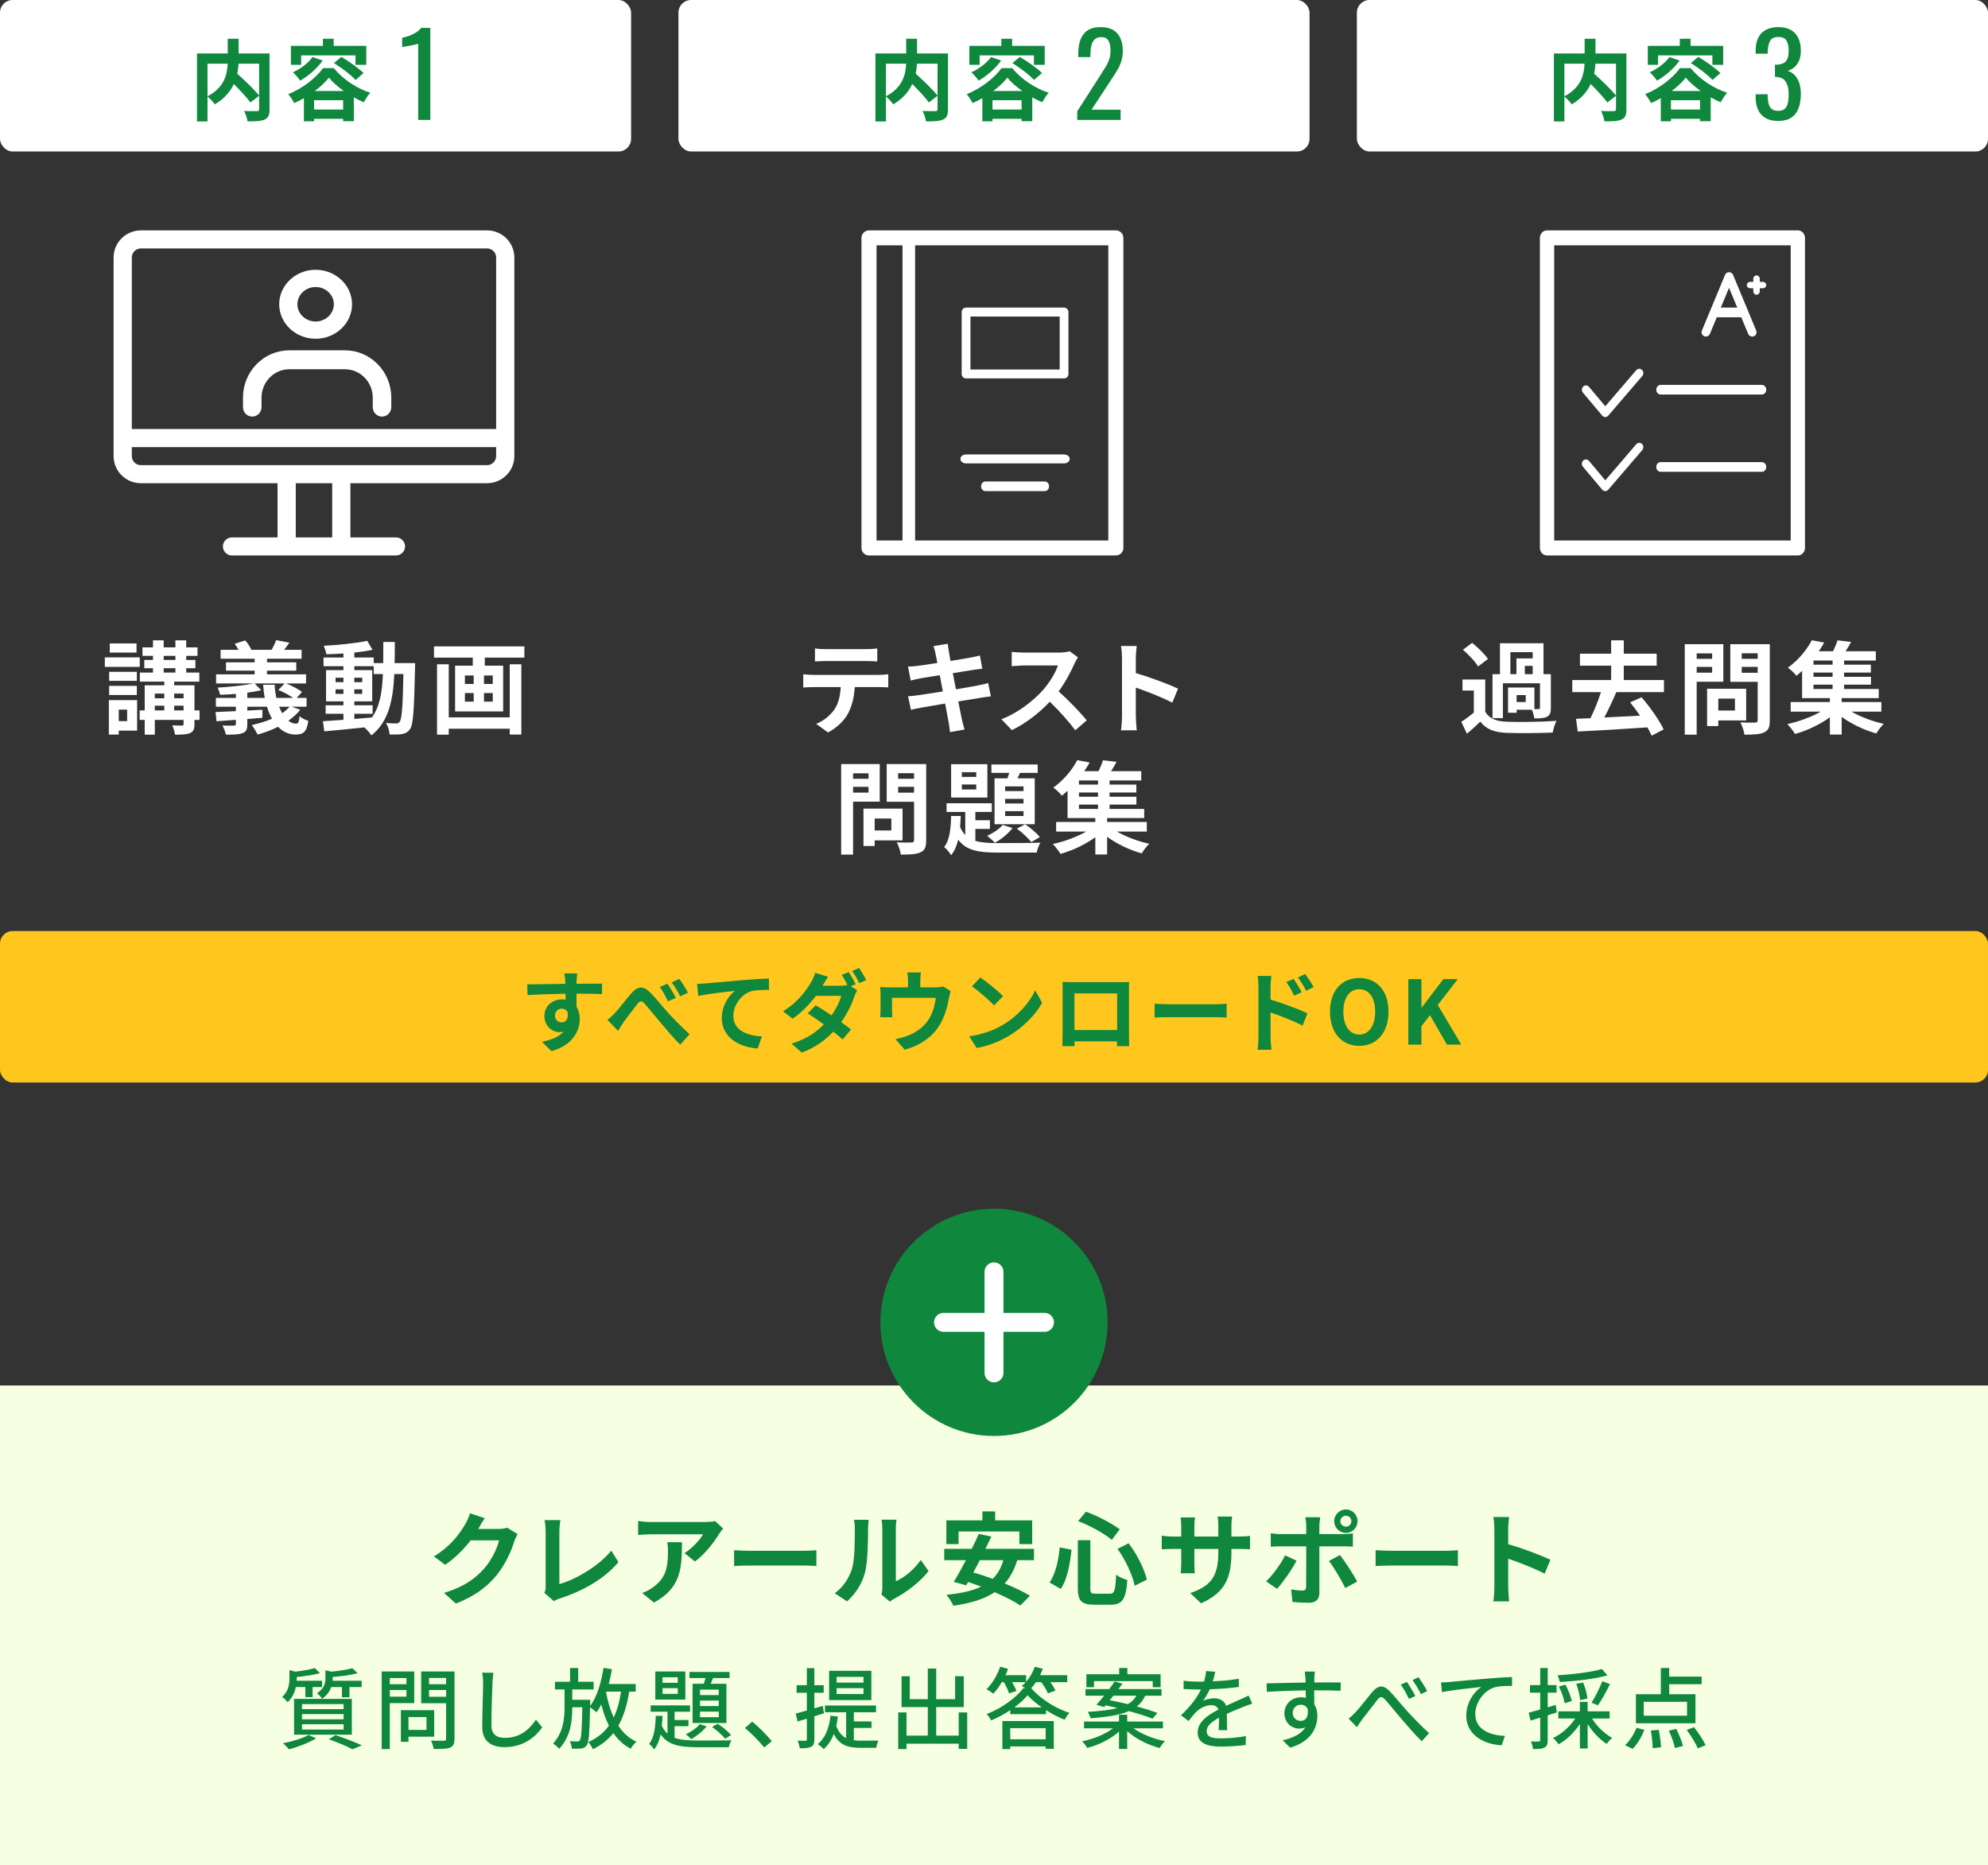
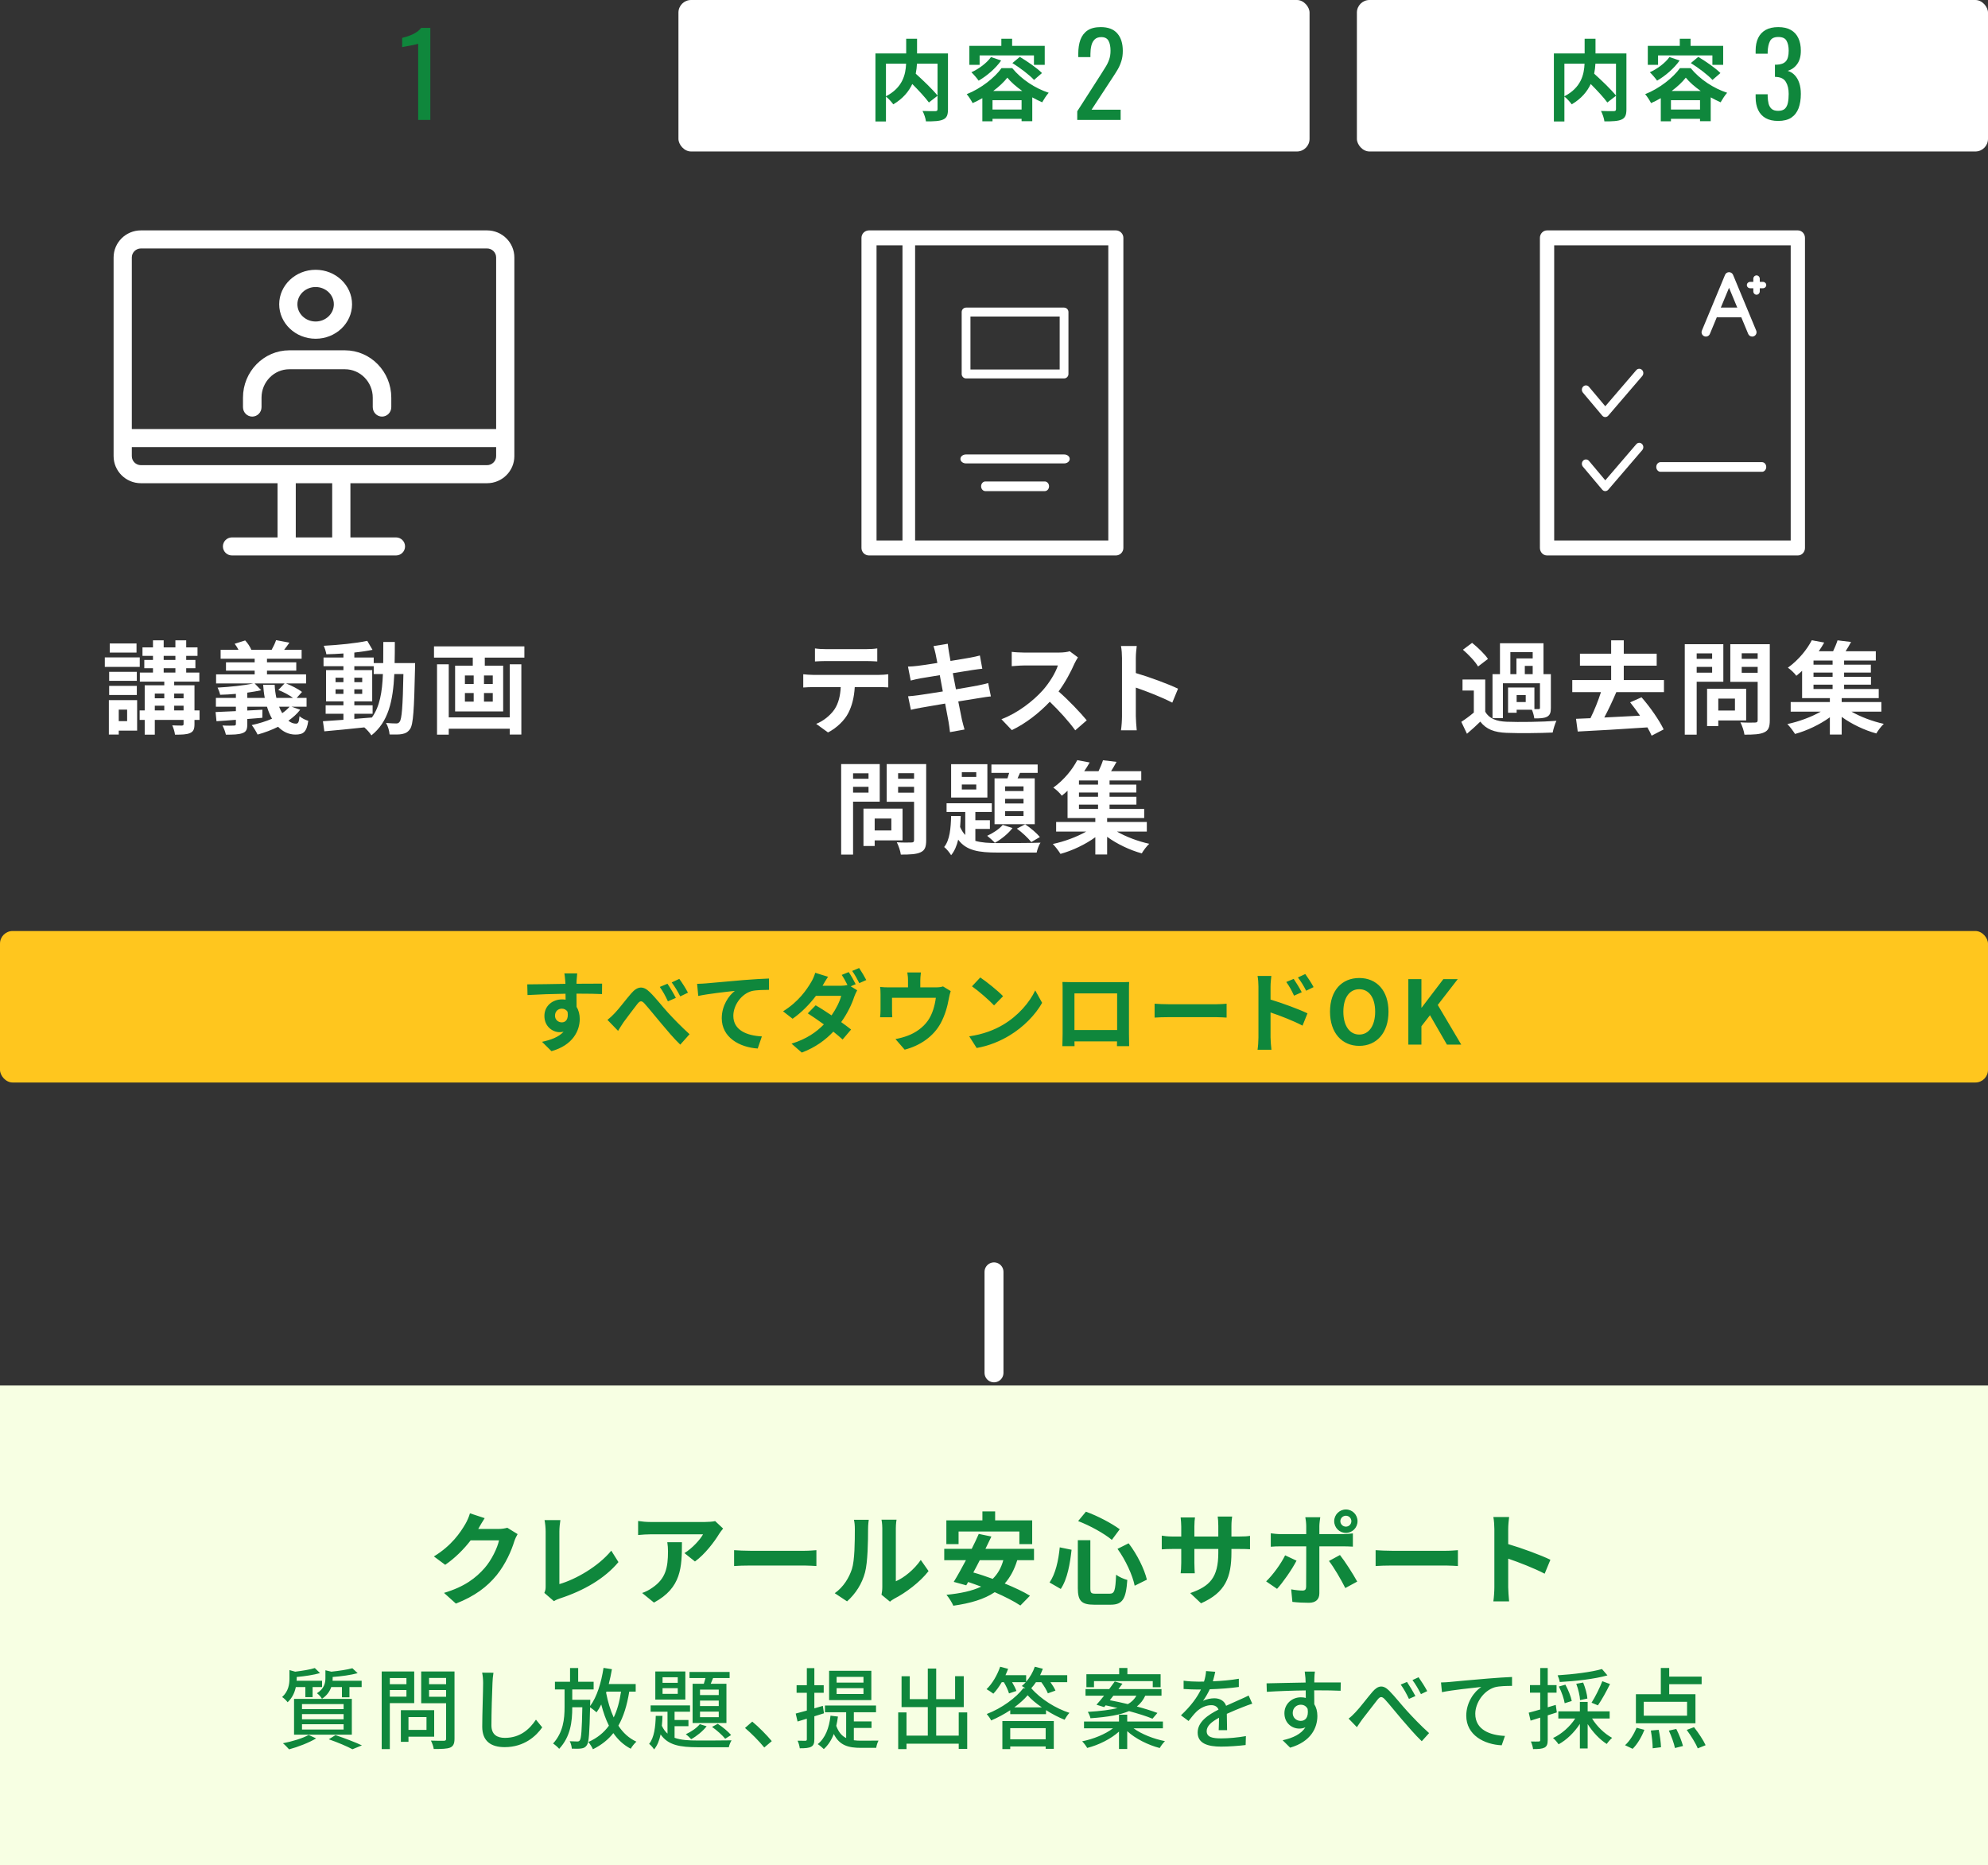
<svg xmlns="http://www.w3.org/2000/svg" width="630" height="591" viewBox="0 0 630 591" fill="none">
  <rect x="0" y="0" width="630" height="591" fill="#333333" stroke="none" />
  <rect y="439" width="630" height="152" fill="#F7FFE3" />
  <path d="M153.598 481.04C152.862 482.16 152.03 483.6 151.646 484.304C151.614 484.368 151.582 484.4 151.55 484.464H157.982C158.974 484.464 160.03 484.304 160.766 484.08L164.03 486.096C163.678 486.704 163.23 487.6 162.974 488.4C162.11 491.248 160.286 495.504 157.406 499.088C154.366 502.8 150.494 505.744 144.478 508.112L140.702 504.72C147.262 502.768 150.814 499.984 153.598 496.816C155.774 494.32 157.63 490.48 158.142 488.08H149.15C147.006 490.864 144.222 493.68 141.086 495.824L137.502 493.168C143.102 489.744 145.886 485.616 147.486 482.864C147.966 482.064 148.638 480.592 148.926 479.504L153.598 481.04ZM172.5 504.72C172.884 503.92 172.916 503.376 172.916 502.64V485.296C172.916 484.08 172.756 482.576 172.564 481.648H177.588C177.396 482.896 177.268 484.048 177.268 485.296V501.936C182.484 500.432 189.62 496.336 193.716 491.344L195.988 494.96C191.604 500.208 184.98 504.016 177.428 506.48C176.98 506.64 176.276 506.864 175.54 507.344L172.5 504.72ZM229.161 484.336C228.809 484.752 228.201 485.52 227.913 486C226.409 488.496 223.369 492.528 220.233 494.768L216.905 492.112C219.465 490.544 221.961 487.728 222.793 486.16H206.121C204.777 486.16 203.721 486.256 202.217 486.384V481.936C203.433 482.128 204.777 482.256 206.121 482.256H223.369C224.265 482.256 226.025 482.16 226.633 481.968L229.161 484.336ZM216.105 488.656C216.105 496.592 215.945 503.12 207.241 507.792L203.497 504.752C204.521 504.4 205.673 503.856 206.857 502.992C210.921 500.176 211.689 496.784 211.689 491.536C211.689 490.544 211.625 489.68 211.465 488.656H216.105ZM232.636 491.184C233.788 491.28 236.124 491.376 237.788 491.376H254.972C256.476 491.376 257.884 491.248 258.716 491.184V496.208C257.948 496.176 256.316 496.048 254.972 496.048H237.788C235.964 496.048 233.82 496.112 232.636 496.208V491.184ZM279.348 505.296C279.476 504.688 279.604 503.792 279.604 502.928V484.272C279.604 482.832 279.38 481.616 279.348 481.52H284.116C284.084 481.616 283.892 482.864 283.892 484.304V501.04C286.484 499.92 289.652 497.392 291.796 494.288L294.26 497.808C291.604 501.264 286.996 504.72 283.412 506.544C282.708 506.928 282.324 507.248 282.036 507.504L279.348 505.296ZM264.532 504.816C267.348 502.832 269.076 499.888 269.972 497.168C270.868 494.416 270.9 488.368 270.9 484.496C270.9 483.216 270.804 482.352 270.612 481.552H275.316C275.284 481.712 275.092 483.12 275.092 484.464C275.092 488.24 274.996 494.992 274.132 498.224C273.172 501.84 271.156 504.976 268.436 507.408L264.532 504.816ZM303.774 485.264V489.264H299.902V481.744H311.326V478.896H315.358V481.744H327.102V489.264H323.038V485.264H303.774ZM317.95 494.352H310.494C309.822 495.696 309.118 497.008 308.446 498.256C310.398 498.8 312.478 499.504 314.59 500.272C316.158 498.736 317.278 496.816 317.95 494.352ZM327.678 494.352H322.366C321.438 497.392 320.126 499.792 318.398 501.744C321.502 503.024 324.382 504.368 326.398 505.616L323.358 508.72C321.406 507.408 318.462 505.904 315.23 504.496C311.838 506.768 307.486 508.016 302.11 508.784C301.758 507.888 300.67 506.16 299.934 505.328C304.414 504.88 308.062 504.112 310.942 502.736C309.534 502.224 308.158 501.712 306.814 501.264L306.206 502.32L302.238 501.232C303.39 499.376 304.734 496.944 306.11 494.352H299.23V490.768H307.934C308.766 489.136 309.534 487.504 310.174 486.032L314.174 486.864C313.597 488.112 312.958 489.424 312.286 490.768H327.678V494.352ZM354.141 490.768L357.661 489.008C360.381 492.528 362.653 497.2 363.453 500.528L359.581 502.448C358.941 499.184 356.701 494.288 354.141 490.768ZM335.837 490.288L339.581 491.056C339.101 495.44 338.269 500.336 336.157 503.472L332.605 501.424C334.493 498.672 335.421 494.544 335.837 490.288ZM341.661 481.968L344.125 478.992C347.901 480.336 352.317 482.704 354.845 484.56L352.349 487.92C349.885 485.872 345.437 483.408 341.661 481.968ZM341.565 488.016H345.533V503.216C345.533 504.752 345.757 504.976 347.261 504.976H351.645C353.213 504.976 353.469 503.984 353.693 498.96C354.589 499.664 356.189 500.336 357.245 500.624C356.829 506.576 355.805 508.464 351.965 508.464H346.749C342.685 508.464 341.565 507.216 341.565 503.216V488.016ZM390.243 491.856C390.243 499.792 388.323 504.624 380.611 508.016L377.187 504.784C383.363 502.64 386.083 499.888 386.083 492.016V490.8H378.499V495.152C378.499 496.56 378.595 497.872 378.627 498.512H374.147C374.243 497.872 374.339 496.592 374.339 495.152V490.8H371.619C370.019 490.8 368.867 490.864 368.163 490.928V486.576C368.707 486.672 370.019 486.864 371.619 486.864H374.339V483.696C374.339 482.768 374.243 481.776 374.147 480.816H378.691C378.595 481.424 378.499 482.448 378.499 483.696V486.864H386.083V483.504C386.083 482.224 385.987 481.168 385.891 480.528H390.467C390.371 481.168 390.243 482.224 390.243 483.504V486.864H392.611C394.307 486.864 395.267 486.8 396.131 486.64V490.896C395.427 490.832 394.307 490.8 392.611 490.8H390.243V491.856ZM424.761 482C424.761 482.96 425.561 483.728 426.521 483.728C427.481 483.728 428.249 482.96 428.249 482C428.249 481.04 427.481 480.272 426.521 480.272C425.561 480.272 424.761 481.04 424.761 482ZM422.809 482C422.809 479.952 424.473 478.288 426.521 478.288C428.569 478.288 430.201 479.952 430.201 482C430.201 484.048 428.569 485.712 426.521 485.712C424.473 485.712 422.809 484.048 422.809 482ZM418.393 480.752C418.329 481.2 418.105 482.736 418.105 483.536V486.096H425.561C426.457 486.096 427.865 486 428.729 485.872V490.064C427.705 490 426.457 489.968 425.593 489.968H418.105V504.848C418.105 506.704 417.049 507.856 414.777 507.856C413.049 507.856 411.193 507.76 409.561 507.568L409.177 503.6C410.553 503.856 411.961 503.984 412.729 503.984C413.561 503.984 413.881 503.664 413.913 502.832C413.945 501.648 413.945 491.504 413.945 490V489.968H405.817C404.857 489.968 403.609 490 402.713 490.096V485.84C403.673 485.968 404.793 486.096 405.817 486.096H413.945V483.536C413.945 482.704 413.785 481.296 413.657 480.752H418.393ZM410.873 494.512C409.401 497.36 406.457 501.552 404.697 503.44L401.241 501.072C403.385 499.024 405.945 495.504 407.257 492.816L410.873 494.512ZM424.633 492.72C426.265 494.768 428.825 498.8 430.105 501.136L426.329 503.184C424.953 500.432 422.681 496.56 421.145 494.608L424.633 492.72ZM435.934 491.184C437.086 491.28 439.422 491.376 441.086 491.376H458.27C459.774 491.376 461.182 491.248 462.014 491.184V496.208C461.246 496.176 459.614 496.048 458.27 496.048H441.086C439.262 496.048 437.118 496.112 435.934 496.208V491.184ZM473.567 502.928V484.528C473.567 483.408 473.471 481.808 473.247 480.688H478.239C478.111 481.808 477.951 483.216 477.951 484.528V489.264C482.239 490.512 488.383 492.784 491.327 494.224L489.503 498.64C486.207 496.912 481.407 495.056 477.951 493.872V502.928C477.951 503.856 478.111 506.096 478.239 507.408H473.247C473.439 506.128 473.567 504.208 473.567 502.928Z" fill="#0F873C" />
  <path d="M108.361 534.556H104.973C104.525 535.872 103.629 537.216 102.033 538.28C101.753 537.72 100.969 536.88 100.437 536.516C102.733 535.06 103.125 533.296 103.125 531.756V529.236L105.001 529.684C107.465 529.432 110.069 529.04 111.665 528.592L113.345 530.16C111.161 530.748 108.137 531.168 105.421 531.364V531.868C105.421 532.092 105.421 532.316 105.393 532.568H114.605V534.556H110.741V537.804H108.361V534.556ZM95.705 546.344V548.024H108.893V546.344H95.705ZM95.705 543.124V544.776H108.893V543.124H95.705ZM95.705 539.96V541.556H108.893V539.96H95.705ZM93.185 549.648V538.308H111.497V549.648H93.185ZM96.769 534.556H93.745C93.409 536.208 92.653 537.972 91.141 539.372C90.777 538.84 89.965 538.056 89.405 537.72C91.421 535.9 91.729 533.66 91.729 531.868V529.18L93.549 529.684C95.845 529.404 98.309 529.012 99.765 528.536L101.417 530.132C99.373 530.72 96.573 531.14 94.025 531.364V531.952C94.025 532.148 94.025 532.344 93.997 532.568H102.061V534.556H99.065V537.748H96.769V534.556ZM97.805 549.732L100.185 550.824C97.917 552.196 94.417 553.54 91.617 554.296C91.169 553.792 90.245 552.812 89.657 552.364C92.541 551.804 95.873 550.824 97.805 549.732ZM104.189 551.104L106.317 549.788C109.313 550.796 112.673 552.084 114.689 553.036L111.693 554.268C110.041 553.372 107.101 552.112 104.189 551.104ZM128.801 531.7H123.537V533.66H128.801V531.7ZM123.537 537.608H128.801V535.508H123.537V537.608ZM131.265 539.652H123.537V554.212H120.961V529.628H131.265V539.652ZM135.157 544.076H129.445V548.136H135.157V544.076ZM137.593 550.292H129.445V551.916H127.037V541.892H137.593V550.292ZM135.969 537.636H141.373V535.508H135.969V537.636ZM141.373 531.672H135.969V533.66H141.373V531.672ZM144.033 529.628V550.908C144.033 552.476 143.669 553.288 142.661 553.736C141.625 554.156 139.973 554.184 137.453 554.184C137.369 553.456 136.949 552.252 136.557 551.524C138.321 551.608 140.141 551.58 140.701 551.58C141.233 551.552 141.373 551.384 141.373 550.88V539.68H133.477V529.628H144.033ZM156.377 530.02C156.209 531.056 156.097 532.232 156.069 533.24C155.929 536.348 155.733 542.816 155.733 546.68C155.733 549.648 157.553 550.656 159.989 550.656C164.889 550.656 167.829 547.884 169.845 544.888L171.833 547.324C169.985 549.984 166.205 553.596 159.933 553.596C155.677 553.596 152.821 551.776 152.821 547.128C152.821 543.152 153.101 535.928 153.101 533.24C153.101 532.064 152.989 530.916 152.793 529.992L156.377 530.02ZM192.185 536.012L192.073 536.348C192.633 539.204 193.417 541.864 194.481 544.188C195.601 541.892 196.329 539.176 196.805 536.012H192.185ZM201.453 536.012H199.409C198.709 540.324 197.617 543.88 195.965 546.792C197.421 549.032 199.297 550.768 201.677 551.86C201.089 552.392 200.249 553.4 199.885 554.1C197.617 552.924 195.825 551.244 194.369 549.144C192.717 551.244 190.589 552.924 187.901 554.268C187.677 553.708 186.921 552.504 186.445 551.972C189.273 550.712 191.373 549.004 192.969 546.792C191.961 544.804 191.177 542.536 190.533 540.072C190.085 540.996 189.581 541.836 189.049 542.564C188.629 542.172 187.649 541.416 187.005 540.968C186.809 549.088 186.641 552.084 185.969 552.98C185.493 553.68 184.989 553.904 184.205 554.016C183.533 554.128 182.385 554.128 181.209 554.072C181.153 553.372 180.929 552.364 180.537 551.72C181.573 551.776 182.497 551.804 182.945 551.804C183.337 551.804 183.561 551.72 183.757 551.412C184.205 550.824 184.401 548.22 184.541 540.968H181.349C181.349 545.532 180.817 550.236 177.205 554.128C176.757 553.596 175.917 552.868 175.273 552.448C178.493 548.892 178.913 544.664 178.913 540.912V535.312H175.861V532.876H180.649V528.536H183.225V532.876H188.125V535.312H181.349V538.588H187.061C187.061 538.588 187.061 539.372 187.033 539.708L187.005 540.576C189.189 537.664 190.533 533.156 191.261 528.48L193.921 528.9C193.641 530.524 193.305 532.092 192.913 533.604H201.453V536.012ZM227.773 537.104V535.368H221.837V537.104H227.773ZM227.773 540.576V538.84H221.837V540.576H227.773ZM227.773 544.104V542.34H221.837V544.104H227.773ZM219.485 533.52H223.041C223.237 532.932 223.405 532.316 223.573 531.7H218.505V529.768H231.217V531.7H225.981C225.729 532.316 225.477 532.96 225.225 533.52H230.209V545.952H219.485V533.52ZM225.645 547.184L227.465 546.204C229.005 547.184 230.769 548.696 231.693 549.76L229.817 550.936C228.921 549.816 227.129 548.22 225.645 547.184ZM221.781 546.316L223.937 546.988C222.733 548.528 220.773 550.124 219.037 551.076C218.645 550.656 217.833 549.844 217.329 549.508C219.037 548.724 220.773 547.548 221.781 546.316ZM214.781 533.212V531.448H209.965V533.212H214.781ZM214.781 536.712V534.92H209.965V536.712H214.781ZM217.189 529.628V538.532H207.669V529.628H217.189ZM213.773 546.96V550.628C215.733 551.356 218.225 551.496 221.221 551.496C222.761 551.496 229.929 551.496 231.833 551.44C231.497 551.972 231.077 552.952 230.965 553.624H221.221C215.537 553.624 211.729 553.008 209.349 549.564C208.957 551.44 208.313 553.092 207.277 554.324C206.969 553.792 206.241 552.952 205.709 552.56C207.333 550.6 207.725 547.072 207.809 543.684H209.937C209.909 544.748 209.853 545.784 209.741 546.82C210.217 547.856 210.805 548.668 211.533 549.312V542.368H206.185V540.38H218.673V542.368H213.773V545H218.169V546.96H213.773ZM242.199 553.708C240.435 551.552 238.055 549.172 236.095 547.52L238.391 545.504C240.379 547.128 242.983 549.76 244.579 551.692L242.199 553.708ZM273.637 533.156V531.336H265.125V533.156H273.637ZM273.637 536.768V534.92H265.125V536.768H273.637ZM276.129 529.404V538.7H262.745V529.404H276.129ZM261.121 542.872L258.069 543.824V551.076C258.069 552.364 257.817 553.064 257.089 553.456C256.333 553.876 255.213 553.96 253.449 553.96C253.393 553.344 253.085 552.224 252.749 551.552C253.869 551.58 254.905 551.58 255.213 551.58C255.549 551.58 255.689 551.468 255.689 551.076V544.58L252.749 545.476L252.161 542.956C253.141 542.704 254.373 542.368 255.689 542.004V536.376H252.441V533.968H255.689V528.564H258.069V533.968H261.037V536.376H258.069V541.304L260.757 540.52L261.121 542.872ZM270.585 547.52V551.412C271.341 551.524 272.125 551.552 272.937 551.552C273.721 551.552 277.333 551.552 278.397 551.524C278.089 552.084 277.753 553.176 277.669 553.82H272.853C268.961 553.82 266.049 553.12 264.229 549.424C263.473 551.384 262.437 552.98 261.065 554.212C260.673 553.792 259.693 552.98 259.133 552.644C261.541 550.712 262.745 547.576 263.193 543.628L265.545 543.908C265.405 544.944 265.237 545.924 265.013 546.848C265.741 548.864 266.805 550.068 268.149 550.712V542.536H261.429V540.408H277.613V542.536H270.585V545.448H276.185V547.52H270.585ZM303.821 542.592H306.509V554.156H303.821V552.504H287.273V554.212H284.641V542.592H287.273V549.956H294.021V540.912H285.705V531.14H288.309V538.392H294.021V528.704H296.681V538.392H302.673V531.112H305.417V540.912H296.681V549.956H303.821V542.592ZM331.373 547.576H320.145V551.104H331.373V547.576ZM317.653 554.212V545.336H333.949V554.128H331.373V553.372H320.145V554.212H317.653ZM321.433 540.996H330.169C328.405 539.792 326.809 538.476 325.661 537.16C324.597 538.42 323.141 539.736 321.433 540.996ZM330.001 533.016H328.293C327.817 533.716 327.341 534.36 326.809 534.92C329.861 538.448 334.593 541.332 338.905 542.732C338.345 543.32 337.757 544.216 337.365 544.916C335.461 544.16 333.417 543.096 331.485 541.864V543.152H320.145V541.892C318.269 543.124 316.197 544.244 314.097 545.14C313.817 544.524 313.173 543.628 312.697 543.096C317.485 541.276 322.021 537.916 324.289 534.92H324.961C324.541 534.64 324.121 534.388 323.813 534.22C324.261 533.856 324.681 533.464 325.073 533.016H320.733C321.321 533.996 321.825 535.004 322.105 535.788L319.753 536.572C319.501 535.62 318.829 534.192 318.129 533.016H317.457C316.645 534.416 315.721 535.676 314.797 536.656C314.293 536.264 313.229 535.564 312.641 535.228C314.433 533.52 316.029 530.804 316.953 528.116L319.473 528.788C319.221 529.46 318.941 530.132 318.633 530.804H325.185V532.876C326.361 531.532 327.341 529.852 327.929 528.116L330.477 528.76C330.225 529.46 329.917 530.132 329.609 530.804H338.205V533.016H332.885C333.557 533.94 334.173 534.948 334.481 535.676L332.073 536.544C331.709 535.592 330.869 534.192 330.001 533.016ZM346.689 532.68V534.612H344.281V530.496H354.669V528.508H357.273V530.496H367.801V534.612H365.309V532.68H346.689ZM360.129 537.3H352.821C352.457 537.776 352.065 538.252 351.701 538.728C353.493 539.064 355.453 539.484 357.413 539.96C358.701 539.26 359.513 538.364 360.129 537.3ZM349.909 540.912L347.473 540.156C348.201 539.372 349.013 538.364 349.881 537.3H344.001V535.2H351.505C352.121 534.36 352.737 533.548 353.269 532.792L355.705 533.492C355.313 534.052 354.893 534.612 354.445 535.2H368.081V537.3H362.929C362.313 538.644 361.473 539.764 360.269 540.716C362.789 541.388 365.085 542.116 366.793 542.76L365.225 544.58C363.433 543.824 360.717 542.984 357.777 542.172C355.061 543.348 351.197 544.048 345.569 544.44C345.485 543.88 345.037 542.928 344.729 542.424C348.845 542.172 351.869 541.78 354.137 541.22C352.849 540.884 351.589 540.604 350.385 540.352L349.909 540.912ZM368.529 547.632H359.233C361.753 549.48 365.589 550.992 369.173 551.692C368.641 552.224 367.885 553.204 367.521 553.876C363.853 552.924 359.877 550.964 357.217 548.528V554.184H354.613V548.668C352.009 551.02 348.173 552.924 344.533 553.848C344.197 553.232 343.469 552.28 342.937 551.748C346.465 551.048 350.273 549.508 352.709 547.632H343.525V545.476H354.613V543.32H357.217V545.476H368.529V547.632ZM385.113 529.712C384.945 530.496 384.721 531.532 384.357 532.736C387.101 532.624 390.041 532.372 392.589 531.924V534.528C389.845 534.92 386.401 535.172 383.377 535.256C382.761 536.572 382.005 537.888 381.221 538.952C382.145 538.42 383.713 538.112 384.805 538.112C386.569 538.112 388.025 538.924 388.557 540.492C390.293 539.68 391.721 539.092 393.037 538.476C393.989 538.056 394.801 537.692 395.697 537.244L396.845 539.82C396.033 540.072 394.829 540.52 393.989 540.856C392.561 541.416 390.741 542.144 388.781 543.04C388.809 544.636 388.837 546.876 388.865 548.22H386.205C386.261 547.24 386.289 545.644 386.317 544.272C383.909 545.588 382.397 546.876 382.397 548.528C382.397 550.432 384.217 550.824 387.045 550.824C389.313 550.824 392.365 550.544 394.829 550.096L394.745 552.924C392.729 553.176 389.481 553.428 386.961 553.428C382.789 553.428 379.541 552.448 379.541 548.976C379.541 545.532 382.901 543.348 386.149 541.696C385.785 540.716 384.889 540.296 383.853 540.296C382.145 540.296 380.381 541.192 379.205 542.312C378.393 543.096 377.581 544.132 376.657 545.308L374.249 543.516C377.525 540.436 379.429 537.72 380.577 535.34C380.297 535.34 380.017 535.34 379.765 535.34C378.589 535.34 376.657 535.284 375.089 535.172V532.54C376.573 532.764 378.561 532.848 379.905 532.848C380.437 532.848 380.997 532.848 381.557 532.82C381.921 531.672 382.145 530.496 382.201 529.488L385.113 529.712ZM416.693 529.656C416.609 530.02 416.525 531.308 416.525 531.7C416.497 532.036 416.497 532.54 416.497 533.1H424.897L424.841 535.732C423.189 535.648 420.529 535.592 416.469 535.592C416.497 537.104 416.497 538.728 416.497 539.988C417.141 540.996 417.477 542.284 417.477 543.712C417.477 547.436 415.489 551.832 408.853 553.764L406.473 551.412C409.777 550.684 412.353 549.452 413.697 547.296C413.137 547.576 412.465 547.716 411.737 547.716C409.469 547.716 407.033 546.036 407.033 542.844C407.033 539.904 409.413 537.804 412.241 537.804C412.801 537.804 413.333 537.86 413.809 538C413.809 537.272 413.781 536.432 413.781 535.62C409.525 535.676 404.933 535.844 401.461 536.068L401.377 533.38C404.541 533.324 409.749 533.184 413.753 533.128C413.725 532.512 413.725 532.036 413.697 531.7C413.613 530.804 413.529 529.936 413.473 529.656H416.693ZM409.665 542.788C409.665 544.328 410.869 545.28 412.213 545.28C413.669 545.28 414.761 544.132 414.397 541.5C413.949 540.576 413.137 540.156 412.213 540.156C410.925 540.156 409.665 541.108 409.665 542.788ZM427.371 544.552C428.155 543.964 428.771 543.376 429.555 542.536C430.955 541.108 433.223 538.056 434.931 536.068C436.695 534.024 438.291 533.772 440.223 535.704C442.015 537.496 444.199 540.296 445.935 542.172C447.671 544.076 450.275 546.82 452.879 549.144L450.555 551.72C448.483 549.76 446.075 546.904 444.199 544.748C442.435 542.704 440.307 540.016 438.991 538.588C437.899 537.356 437.339 537.524 436.443 538.672C435.211 540.184 433.055 543.124 431.711 544.776C431.095 545.616 430.451 546.596 430.003 547.268L427.371 544.552ZM445.879 532.932C446.607 534.024 447.867 536.096 448.539 537.412L446.495 538.308C445.739 536.712 444.871 535.116 443.891 533.772L445.879 532.932ZM449.547 531.448C450.303 532.512 451.619 534.556 452.291 535.844L450.303 536.796C449.491 535.2 448.595 533.66 447.615 532.344L449.547 531.448ZM456.653 533.1C457.745 533.072 458.725 533.016 459.257 532.96C461.301 532.764 466.285 532.288 471.437 531.868C474.433 531.616 477.233 531.448 479.165 531.364V534.192C477.625 534.192 475.189 534.22 473.733 534.612C470.009 535.732 467.517 539.708 467.517 543.04C467.517 548.136 472.277 549.844 476.925 550.04L475.889 553.008C470.401 552.756 464.661 549.816 464.661 543.628C464.661 539.428 467.153 536.012 469.421 534.528C466.593 534.836 460.069 535.508 456.961 536.18L456.653 533.1ZM507.667 528.844L509.403 530.86C505.371 532.008 499.351 532.68 494.283 532.96C494.199 532.344 493.891 531.42 493.611 530.832C498.539 530.524 504.335 529.824 507.667 528.844ZM506.379 540.352L504.363 539.512C505.511 537.72 506.967 534.808 507.779 532.708L510.215 533.604C509.067 535.956 507.583 538.644 506.379 540.352ZM503.047 538.196L500.723 538.7C500.667 537.384 500.163 535.2 499.519 533.52L501.703 533.128C502.375 534.752 502.963 536.852 503.047 538.196ZM498.091 538.98L495.851 539.68C495.627 538.28 494.871 536.04 494.003 534.388L496.075 533.8C496.971 535.424 497.839 537.58 498.091 538.98ZM493.023 540.212L493.359 542.592C492.407 542.9 491.427 543.208 490.475 543.516V551.328C490.475 552.616 490.223 553.316 489.467 553.736C488.711 554.128 487.619 554.212 485.827 554.212C485.771 553.596 485.463 552.476 485.127 551.804C486.247 551.832 487.283 551.832 487.591 551.804C487.955 551.804 488.095 551.72 488.095 551.328V544.244C487.003 544.58 485.967 544.888 485.043 545.196L484.455 542.676C485.463 542.424 486.723 542.06 488.095 541.668V536.348H484.847V533.94H488.095V528.536H490.475V533.94H493.275V536.348H490.475V540.968L493.023 540.212ZM510.103 544.524H504.531C506.043 547.016 508.507 549.368 510.887 550.656C510.355 551.104 509.571 552 509.179 552.588C506.995 551.216 504.755 548.864 503.131 546.288V554.016H500.667V546.232C498.903 548.948 496.439 551.328 493.919 552.7C493.499 552.084 492.743 551.16 492.155 550.712C494.871 549.452 497.559 547.072 499.183 544.524H493.835V542.256H500.667V539.26H503.131V542.256H510.103V544.524ZM534.631 543.628V539.232H520.911V543.628H534.631ZM537.291 536.824V546.036H518.419V536.824H526.315V528.508H528.975V531.252H539.251V533.66H528.975V536.824H537.291ZM517.383 554.128L514.975 552.98C516.403 551.748 517.775 549.508 518.643 547.464L521.107 548.108C520.267 550.292 518.895 552.672 517.383 554.128ZM523.151 548.332L525.643 548.108C526.035 549.9 526.343 552.224 526.371 553.624L523.739 553.96C523.739 552.532 523.487 550.18 523.151 548.332ZM528.863 548.36L531.215 547.828C532.083 549.508 532.979 551.804 533.343 553.232L530.795 553.876C530.515 552.448 529.675 550.124 528.863 548.36ZM534.519 548.136L536.843 547.268C538.215 549.032 539.811 551.412 540.511 552.98L538.019 553.988C537.403 552.42 535.863 549.956 534.519 548.136Z" fill="#0F873C" />
-   <circle cx="315" cy="419" r="36" fill="#0F873C" />
-   <path d="M299 419H331" stroke="white" stroke-width="6" stroke-linecap="round" />
  <path d="M315 403L315 435" stroke="white" stroke-width="6" stroke-linecap="round" />
  <rect y="295" width="630" height="48" rx="4" fill="#FFC61E" />
  <path d="M182.91 308.432C182.854 308.88 182.742 310.392 182.714 310.84C182.714 311.064 182.714 311.372 182.686 311.708C185.514 311.708 189.35 311.652 190.806 311.68L190.778 314.984C189.098 314.9 186.494 314.844 182.686 314.844C182.686 316.272 182.714 317.812 182.714 319.044C183.386 320.108 183.722 321.424 183.722 322.88C183.722 326.52 181.594 331.168 174.762 333.072L171.766 330.104C174.594 329.516 177.058 328.592 178.598 326.912C178.206 326.996 177.786 327.052 177.338 327.052C175.182 327.052 172.522 325.316 172.522 321.9C172.522 318.736 175.07 316.664 178.122 316.664C178.514 316.664 178.878 316.692 179.242 316.748C179.242 316.132 179.242 315.488 179.214 314.872C174.986 314.928 170.618 315.096 167.174 315.292L167.09 311.904C170.282 311.904 175.378 311.792 179.186 311.736C179.158 311.372 179.158 311.092 179.13 310.868C179.046 309.72 178.934 308.768 178.85 308.432H182.91ZM175.882 321.844C175.882 323.132 176.918 323.944 178.038 323.944C179.214 323.944 180.25 323.048 179.858 320.584C179.466 319.94 178.794 319.604 178.038 319.604C176.946 319.604 175.882 320.36 175.882 321.844ZM192.507 323.16C193.347 322.488 194.019 321.872 194.859 320.976C196.175 319.632 198.303 316.748 200.067 314.732C201.999 312.492 203.819 312.296 205.863 314.312C207.795 316.16 210.007 319.044 211.659 320.836C213.451 322.796 215.859 325.288 218.519 327.696L215.579 331C213.563 329.096 211.239 326.296 209.475 324.196C207.739 322.152 205.639 319.52 204.295 318.036C203.343 316.944 202.783 317.084 201.971 318.12C200.851 319.52 198.835 322.264 197.631 323.86C196.987 324.784 196.343 325.876 195.867 326.632L192.507 323.16ZM211.519 311.708C212.331 312.884 213.535 314.9 214.179 316.188L211.659 317.28C210.847 315.516 210.119 314.172 209.083 312.716L211.519 311.708ZM215.271 310.168C216.111 311.288 217.371 313.276 218.015 314.536L215.579 315.712C214.655 313.948 213.899 312.688 212.863 311.288L215.271 310.168ZM220.914 311.736C222.034 311.708 223.126 311.652 223.686 311.596C226.01 311.4 230.63 310.98 235.754 310.532C238.638 310.308 241.718 310.112 243.678 310.056L243.706 313.64C242.194 313.668 239.786 313.668 238.302 314.004C234.914 314.9 232.394 318.54 232.394 321.872C232.394 326.464 236.706 328.144 241.438 328.396L240.122 332.232C234.27 331.84 228.726 328.676 228.726 322.628C228.726 318.596 230.994 315.404 232.87 313.976C230.238 314.256 224.526 314.872 221.278 315.572L220.914 311.736ZM268.955 308.012C269.655 309.02 270.663 310.812 271.167 311.848L269.599 312.52L271.643 313.78C271.335 314.34 270.971 315.096 270.719 315.796C269.991 318.064 268.591 321.06 266.575 323.86C267.779 324.728 268.871 325.54 269.711 326.212L267.023 329.376C266.267 328.676 265.231 327.808 264.083 326.884C261.619 329.488 258.455 331.868 254.087 333.52L250.839 330.692C255.683 329.208 258.791 326.94 261.087 324.588C259.267 323.272 257.419 322.012 255.991 321.088L258.483 318.54C259.967 319.38 261.731 320.528 263.523 321.732C264.951 319.688 266.155 317.28 266.575 315.544H258.567C256.607 318.148 254.003 320.836 251.175 322.796L248.151 320.444C253.051 317.42 255.655 313.584 257.083 311.148C257.503 310.476 258.091 309.188 258.343 308.236L262.403 309.496C261.731 310.476 261.003 311.736 260.667 312.352H266.379C267.135 312.352 267.947 312.268 268.563 312.1C268.031 311.036 267.359 309.804 266.743 308.908L268.955 308.012ZM272.259 306.724C272.987 307.788 274.023 309.552 274.527 310.532L272.315 311.512C271.727 310.336 270.831 308.712 270.047 307.648L272.259 306.724ZM291.84 308.124C291.7 309.328 291.644 309.916 291.644 310.7V312.856H296.516C297.692 312.856 298.364 312.716 298.84 312.548L301.276 314.032C301.052 314.648 300.828 315.712 300.716 316.272C300.24 318.96 299.484 321.648 298.112 324.196C295.872 328.34 291.672 331.308 286.688 332.596L283.776 329.236C285.036 329.012 286.576 328.592 287.724 328.144C290.048 327.276 292.512 325.624 294.08 323.356C295.508 321.312 296.236 318.652 296.572 316.16H282.684V320.248C282.684 320.892 282.712 321.76 282.768 322.32H278.904C278.988 321.62 279.044 320.724 279.044 319.968V315.124C279.044 314.508 279.016 313.388 278.904 312.716C279.856 312.828 280.696 312.856 281.76 312.856H287.752V310.7C287.752 309.916 287.724 309.328 287.528 308.124H291.84ZM310.652 309.72C312.612 311.036 316.252 313.948 317.876 315.656L315.02 318.568C313.564 317 310.064 313.948 308.02 312.52L310.652 309.72ZM307.152 328.368C311.52 327.752 315.16 326.324 317.876 324.7C322.664 321.872 326.304 317.588 328.068 313.808L330.252 317.756C328.124 321.536 324.4 325.4 319.892 328.116C317.064 329.824 313.452 331.392 309.504 332.064L307.152 328.368ZM336.688 311.148C337.836 311.176 338.9 311.204 339.656 311.204H355.056C355.756 311.204 356.82 311.204 357.828 311.148C357.772 311.988 357.772 313.024 357.772 313.864V327.584C357.772 328.676 357.828 331.364 357.828 331.476H353.964C353.964 331.42 353.992 330.776 353.992 329.964H340.496C340.524 330.748 340.524 331.392 340.524 331.476H336.66C336.66 331.336 336.744 328.9 336.744 327.556V313.864C336.744 313.08 336.744 311.932 336.688 311.148ZM340.496 314.76V326.38H354.02V314.76H340.496ZM365.894 318.036C366.902 318.12 368.946 318.204 370.402 318.204H385.438C386.754 318.204 387.986 318.092 388.714 318.036V322.432C388.042 322.404 386.614 322.292 385.438 322.292H370.402C368.806 322.292 366.93 322.348 365.894 322.432V318.036ZM409.974 310.168C410.758 311.344 411.878 313.136 412.522 314.396L410.086 315.488C409.274 313.724 408.658 312.604 407.622 311.148L409.974 310.168ZM413.642 308.628C414.454 309.748 415.63 311.512 416.274 312.772L413.922 313.92C413.026 312.156 412.354 311.12 411.318 309.72L413.642 308.628ZM398.802 328.732V312.632C398.802 311.624 398.718 310.252 398.522 309.244H402.89C402.778 310.224 402.638 311.456 402.638 312.632V316.72C406.362 317.84 411.766 319.828 414.342 321.088L412.774 324.98C409.862 323.44 405.662 321.816 402.638 320.808V328.732C402.638 329.516 402.778 331.476 402.918 332.624H398.522C398.69 331.532 398.802 329.824 398.802 328.732ZM430.75 331.392C425.262 331.392 421.482 327.276 421.482 320.556C421.482 313.808 425.262 309.888 430.75 309.888C436.238 309.888 440.018 313.836 440.018 320.556C440.018 327.276 436.238 331.392 430.75 331.392ZM430.75 327.808C433.83 327.808 435.79 324.98 435.79 320.556C435.79 316.104 433.83 313.444 430.75 313.444C427.67 313.444 425.71 316.104 425.71 320.556C425.71 324.98 427.67 327.808 430.75 327.808ZM446.305 331V310.252H450.449V319.268H450.533L457.393 310.252H461.957L455.629 318.428L463.077 331H458.541L453.165 321.676L450.449 325.176V331H446.305Z" fill="#0F873C" />
  <path d="M490.261 175.5H569.739C570.749 175.5 571.5 174.622 571.5 173.629V75.371C571.5 74.378 570.749 73.5 569.739 73.5H490.261C489.251 73.5 488.5 74.378 488.5 75.371V173.629C488.5 174.622 489.251 175.5 490.261 175.5ZM567.977 77.241V171.759H492.023V77.241H567.977Z" fill="white" stroke="white" />
-   <path d="M558.329 125.01H526.271C525.5 125.01 524.875 124.324 524.875 123.48C524.875 122.635 525.5 121.949 526.271 121.949H558.329C559.1 121.949 559.725 122.635 559.725 123.48C559.725 124.324 559.1 125.01 558.329 125.01Z" fill="white" />
  <path d="M558.373 149.494H526.227C525.481 149.494 524.875 148.809 524.875 147.964C524.875 147.119 525.481 146.434 526.227 146.434H558.373C559.119 146.434 559.725 147.119 559.725 147.964C559.725 148.809 559.119 149.494 558.373 149.494Z" fill="white" />
  <path d="M508.712 132.151H508.705C508.341 132.151 507.992 131.983 507.749 131.692L501.625 124.404C501.15 123.838 501.197 122.97 501.726 122.465C502.258 121.959 503.074 122.009 503.549 122.572L508.72 128.725L518.529 117.295C519.009 116.734 519.825 116.696 520.352 117.207C520.878 117.718 520.914 118.586 520.434 119.146L509.663 131.7C509.417 131.986 509.071 132.148 508.71 132.148L508.712 132.151Z" fill="white" />
  <path d="M508.712 155.616H508.705C508.341 155.616 507.992 155.448 507.749 155.157L501.625 147.869C501.15 147.303 501.197 146.435 501.726 145.93C502.258 145.424 503.074 145.473 503.549 146.037L508.72 152.19L518.529 140.76C519.009 140.199 519.825 140.161 520.352 140.672C520.878 141.183 520.914 142.051 520.434 142.611L509.663 155.165C509.417 155.451 509.071 155.613 508.71 155.613L508.712 155.616Z" fill="white" />
  <path d="M555.275 106.646C554.736 106.646 554.225 106.328 554.006 105.8L547.936 91.191L541.867 105.8C541.576 106.498 540.774 106.83 540.074 106.539C539.373 106.249 539.041 105.449 539.332 104.75L546.67 87.089C546.882 86.576 547.384 86.242 547.939 86.242C548.494 86.242 548.994 86.576 549.208 87.089L556.546 104.75C556.837 105.449 556.505 106.252 555.805 106.539C555.632 106.611 555.453 106.643 555.28 106.643L555.275 106.646Z" fill="white" />
  <path d="M552.548 100.525H544.358C543.789 100.525 543.328 99.84 543.328 98.995C543.328 98.15 543.789 97.465 544.358 97.465H552.548C553.117 97.465 553.578 98.15 553.578 98.995C553.578 99.84 553.117 100.525 552.548 100.525Z" fill="white" />
  <path d="M556.65 93.383C556.084 93.383 555.625 92.895 555.625 92.294V88.35C555.625 87.749 556.084 87.262 556.65 87.262C557.216 87.262 557.675 87.749 557.675 88.35V92.294C557.675 92.895 557.216 93.383 556.65 93.383Z" fill="white" />
  <path d="M558.635 91.345H554.672C554.068 91.345 553.578 90.888 553.578 90.325C553.578 89.762 554.068 89.305 554.672 89.305H558.635C559.238 89.305 559.728 89.762 559.728 90.325C559.728 90.888 559.238 91.345 558.635 91.345Z" fill="white" />
  <path d="M478.64 206.64V213.616H480.56V208.624H485.712V206.64H478.64ZM485.712 213.616V210.992H483.216V213.616H485.712ZM483.504 222.448V220.24H480.624V222.448H483.504ZM476.272 216.496V227.536H472.976V213.616H475.344V203.824H489.136V213.616H491.472V224.304C491.472 225.776 491.216 226.608 490.224 227.12C489.264 227.6 487.984 227.632 486.224 227.632C486.128 226.8 485.808 225.68 485.456 224.88H480.624V225.84H477.904V217.84H486.256V224.688C486.864 224.688 487.376 224.688 487.568 224.688C487.92 224.688 488.016 224.592 488.016 224.272V216.496H476.272ZM471.536 208.784L468.4 211.184C467.504 209.616 465.392 207.408 463.6 205.872L466.512 203.696C468.304 205.136 470.512 207.248 471.536 208.784ZM470.672 215.312V225.52C471.92 227.664 474.16 228.56 477.424 228.688C481.264 228.848 488.816 228.752 493.232 228.4C492.784 229.296 492.24 231.056 492.048 232.112C488.08 232.304 481.296 232.368 477.392 232.208C473.584 232.048 471.024 231.12 469.104 228.656C467.824 229.904 466.512 231.12 464.88 232.496L463.088 228.72C464.336 227.92 465.776 226.864 467.056 225.776V218.8H463.472V215.312H470.672ZM527.312 219.312H512.208C511.056 222.032 509.68 224.944 508.4 227.344C511.984 227.184 515.888 226.96 519.728 226.768C518.704 225.264 517.616 223.824 516.592 222.544L520.208 220.944C522.96 224.08 525.84 228.24 527.216 231.12L523.408 233.104C523.088 232.336 522.608 231.44 522.064 230.48C514.128 231.024 505.776 231.504 499.984 231.792L499.44 227.76L504.016 227.568C505.232 225.136 506.48 222.032 507.344 219.312H498.256V215.472H510.576V210.928H500.688V207.12H510.576V202.896H514.576V207.12H525.008V210.928H514.576V215.472H527.312V219.312ZM542.576 207.024H537.68V208.752H542.576V207.024ZM537.68 213.136H542.576V211.312H537.68V213.136ZM546.128 216.016H537.68V232.784H533.904V204.112H546.128V216.016ZM549.808 221.36H544.528V225.136H549.808V221.36ZM553.36 228.272H544.528V230.064H540.976V218.224H553.36V228.272ZM551.952 213.168H557.008V211.312H551.952V213.168ZM557.008 206.992H551.952V208.752H557.008V206.992ZM560.848 204.112V228.24C560.848 230.352 560.432 231.44 559.088 232.048C557.776 232.688 555.76 232.784 552.816 232.784C552.688 231.696 552.08 229.904 551.536 228.88C553.392 229.008 555.568 228.976 556.176 228.944C556.784 228.944 557.008 228.752 557.008 228.176V216.048H548.336V204.112H560.848ZM574.704 216.944V218.32H580.752V216.944H574.704ZM580.752 210.608V209.296H574.704V210.608H580.752ZM580.752 214.448V213.104H574.704V214.448H580.752ZM596.208 225.488H586.736C589.616 227.152 593.456 228.592 596.976 229.36C596.176 230.096 595.12 231.504 594.608 232.4C590.864 231.376 586.8 229.456 583.632 227.152V232.752H579.888V227.28C576.72 229.584 572.592 231.536 568.848 232.56C568.272 231.632 567.216 230.224 566.416 229.424C570.064 228.656 574.032 227.184 577.008 225.488H567.472V222.448H579.888V221.2H571.088V212.56C570.512 213.104 569.904 213.616 569.264 214.128C568.656 213.264 567.408 212.112 566.576 211.568C570.128 209.008 572.72 205.648 574.16 202.864L578.096 203.6C577.584 204.528 577.008 205.424 576.368 206.352H580.912C581.456 205.2 582 203.92 582.32 202.896L586.608 203.408C586.064 204.432 585.456 205.456 584.88 206.352H594.448V209.296H584.4V210.608H592.88V213.104H584.4V214.448H592.912V216.944H584.4V218.32H595.376V221.2H583.632V222.448H596.208V225.488Z" fill="white" />
  <rect x="430" width="200" height="48" rx="4" fill="white" />
  <path d="M512.112 20.18H505.588C505.532 21.216 505.42 22.252 505.196 23.344C507.576 25.5 510.572 28.356 512.112 30.288V20.18ZM495.76 20.18V30.512C501.052 27.768 502.004 23.624 502.144 20.18H495.76ZM515.416 16.932V34.628C515.416 36.42 515.052 37.344 513.876 37.876C512.728 38.408 510.936 38.464 508.444 38.464C508.332 37.512 507.828 36.028 507.352 35.16C509.004 35.244 510.88 35.216 511.412 35.216C511.944 35.188 512.112 35.048 512.112 34.544V30.344L509.368 32.472C508.248 30.932 506.148 28.664 504.104 26.62C503.012 28.972 501.136 31.268 498.084 33.06C497.608 32.388 496.572 31.212 495.76 30.596V38.492H492.428V16.932H502.172V12.284H505.616V16.932H515.416ZM525.44 17.548V20.544H522.192V14.524H532.328V12.284H535.744V14.524H546.076V20.544H542.66V17.548H525.44ZM535.828 19.984L538.18 18.024C540.532 19.424 543.668 21.58 545.208 23.148L542.688 25.332C541.26 23.764 538.264 21.496 535.828 19.984ZM529.052 18.08L532.272 19.172C530.508 21.692 527.708 24.072 525.132 25.556C524.656 24.856 523.508 23.512 522.836 22.896C525.244 21.804 527.652 20.012 529.052 18.08ZM529.752 28.832H538.964C537.06 27.488 535.38 26.032 534.232 24.604C533.168 25.976 531.6 27.46 529.752 28.832ZM529.528 34.712H538.74V31.744H529.528V34.712ZM532.384 21.58H535.772C538.74 25.192 543.052 27.992 547.336 29.392C546.58 30.232 545.824 31.464 545.264 32.416C544.256 31.968 543.192 31.436 542.128 30.848V38.408H538.74V37.652H529.528V38.436H526.308V31.1C525.3 31.688 524.264 32.22 523.228 32.668C522.808 31.856 521.996 30.568 521.352 29.84C525.916 28.048 530.284 24.548 532.384 21.58Z" fill="#0F873C" />
  <path d="M563.49 38.324C561.906 38.324 560.586 38.024 559.53 37.424C558.474 36.824 557.682 35.96 557.154 34.832C556.626 33.704 556.362 32.372 556.362 30.836V29.864H560.178C560.178 29.96 560.178 30.068 560.178 30.188C560.178 30.284 560.178 30.392 560.178 30.512C560.202 31.376 560.298 32.156 560.466 32.852C560.658 33.548 560.982 34.1 561.438 34.508C561.918 34.916 562.602 35.12 563.49 35.12C564.426 35.12 565.134 34.904 565.614 34.472C566.094 34.016 566.418 33.38 566.586 32.564C566.754 31.748 566.838 30.812 566.838 29.756C566.838 28.22 566.55 26.972 565.974 26.012C565.422 25.028 564.438 24.488 563.022 24.392C562.95 24.368 562.854 24.356 562.734 24.356C562.638 24.356 562.554 24.356 562.482 24.356V20.504C562.554 20.504 562.638 20.504 562.734 20.504C562.83 20.504 562.914 20.504 562.986 20.504C564.354 20.456 565.338 20.096 565.938 19.424C566.538 18.752 566.838 17.636 566.838 16.076C566.838 14.756 566.61 13.7 566.154 12.908C565.722 12.116 564.846 11.72 563.526 11.72C562.206 11.72 561.33 12.164 560.898 13.052C560.466 13.916 560.226 15.032 560.178 16.4C560.178 16.496 560.178 16.604 560.178 16.724C560.178 16.82 560.178 16.916 560.178 17.012H556.362V16.04C556.362 14.48 556.626 13.148 557.154 12.044C557.682 10.94 558.474 10.088 559.53 9.488C560.61 8.888 561.942 8.588 563.526 8.588C565.134 8.588 566.466 8.888 567.522 9.488C568.578 10.088 569.37 10.952 569.898 12.08C570.426 13.184 570.69 14.516 570.69 16.076C570.69 17.828 570.306 19.232 569.538 20.288C568.794 21.344 567.786 22.064 566.514 22.448C567.402 22.712 568.146 23.168 568.746 23.816C569.37 24.464 569.85 25.292 570.186 26.3C570.522 27.284 570.69 28.436 570.69 29.756C570.69 31.484 570.45 32.996 569.97 34.292C569.49 35.564 568.722 36.56 567.666 37.28C566.61 37.976 565.218 38.324 563.49 38.324Z" fill="#0F873C" />
  <path d="M258.264 205.456C259.32 205.616 260.632 205.68 261.688 205.68H274.552C275.64 205.68 276.92 205.616 278.008 205.456V209.584C276.92 209.52 275.672 209.456 274.552 209.456H261.72C260.6 209.456 259.256 209.52 258.264 209.584V205.456ZM254.552 213.648C255.512 213.744 256.632 213.84 257.624 213.84H278.584C279.256 213.84 280.664 213.776 281.496 213.648V217.808C280.696 217.744 279.48 217.712 278.584 217.712H270.872C270.68 221.008 269.976 223.696 268.824 225.936C267.704 228.144 265.24 230.64 262.392 232.08L258.648 229.36C260.92 228.496 263.16 226.64 264.44 224.784C265.752 222.8 266.296 220.4 266.424 217.712H257.624C256.664 217.712 255.448 217.776 254.552 217.84V213.648ZM296.477 207.152C296.285 206.224 296.061 205.488 295.837 204.72L300.349 203.984C300.445 204.624 300.541 205.712 300.701 206.48C300.765 206.928 300.957 207.984 301.213 209.424C303.933 208.976 306.365 208.592 307.517 208.368C308.541 208.176 309.757 207.92 310.525 207.696L311.293 211.888C310.589 211.952 309.309 212.144 308.349 212.272C307.037 212.496 304.605 212.88 301.949 213.296C302.269 214.896 302.589 216.656 302.941 218.416C305.821 217.936 308.445 217.488 309.885 217.2C311.133 216.944 312.317 216.688 313.149 216.432L314.013 220.656C313.149 220.72 311.837 220.944 310.621 221.136C309.085 221.392 306.493 221.808 303.677 222.256C304.189 224.88 304.637 227.024 304.829 228.016C305.053 228.976 305.373 230.128 305.661 231.152L301.053 231.984C300.893 230.8 300.797 229.68 300.605 228.752C300.445 227.824 300.029 225.616 299.517 222.928C296.253 223.472 293.245 223.984 291.869 224.24C290.493 224.496 289.405 224.72 288.669 224.912L287.773 220.624C288.637 220.592 290.077 220.4 291.101 220.272C292.573 220.08 295.549 219.6 298.781 219.088C298.461 217.36 298.109 215.568 297.821 213.936C295.005 214.384 292.541 214.8 291.549 214.96C290.525 215.184 289.693 215.344 288.605 215.632L287.741 211.216C288.765 211.184 289.725 211.12 290.717 210.992C291.837 210.864 294.301 210.512 297.053 210.064C296.797 208.72 296.573 207.664 296.477 207.152ZM341.609 208.304C341.353 208.656 340.777 209.648 340.489 210.288C339.401 212.784 337.609 216.208 335.465 219.088C338.633 221.84 342.505 225.936 344.393 228.24L340.745 231.408C338.665 228.528 335.689 225.264 332.681 222.352C329.289 225.936 325.033 229.264 320.649 231.344L317.353 227.888C322.505 225.968 327.465 222.064 330.473 218.704C332.585 216.304 334.537 213.136 335.241 210.864H324.393C323.049 210.864 321.289 211.056 320.617 211.088V206.544C321.481 206.672 323.433 206.768 324.393 206.768H335.689C337.065 206.768 338.345 206.576 338.985 206.352L341.609 208.304ZM355.56 226.928V208.528C355.56 207.408 355.464 205.808 355.24 204.688H360.232C360.104 205.808 359.944 207.216 359.944 208.528V213.264C364.232 214.512 370.376 216.784 373.32 218.224L371.496 222.64C368.2 220.912 363.4 219.056 359.944 217.872V226.928C359.944 227.856 360.104 230.096 360.232 231.408H355.24C355.432 230.128 355.56 228.208 355.56 226.928ZM275.236 245.024H270.34V246.752H275.236V245.024ZM270.34 251.136H275.236V249.312H270.34V251.136ZM278.788 254.016H270.34V270.784H266.564V242.112H278.788V254.016ZM282.468 259.36H277.188V263.136H282.468V259.36ZM286.02 266.272H277.188V268.064H273.636V256.224H286.02V266.272ZM284.612 251.168H289.668V249.312H284.612V251.168ZM289.668 244.992H284.612V246.752H289.668V244.992ZM293.508 242.112V266.24C293.508 268.352 293.092 269.44 291.748 270.048C290.436 270.688 288.42 270.784 285.476 270.784C285.348 269.696 284.74 267.904 284.196 266.88C286.052 267.008 288.228 266.976 288.836 266.944C289.444 266.944 289.668 266.752 289.668 266.176V254.048H280.996V242.112H293.508ZM324.356 250.656V249.184H318.532V250.656H324.356ZM324.356 254.592V253.12H318.532V254.592H324.356ZM324.356 258.56V257.024H318.532V258.56H324.356ZM315.172 246.624H319.268C319.46 246.08 319.62 245.472 319.812 244.896H314.18V242.24H328.836V244.896H323.236L322.468 246.624H327.908V261.152H315.172V246.624ZM322.244 262.56L324.868 261.184C326.564 262.304 328.548 264 329.54 265.216L326.82 266.816C325.828 265.568 323.844 263.68 322.244 262.56ZM317.764 261.376L320.868 262.368C319.492 264.16 317.252 265.984 315.268 267.04C314.724 266.432 313.508 265.344 312.836 264.832C314.724 263.968 316.644 262.72 317.764 261.376ZM309.38 246.176V244.672H304.804V246.176H309.38ZM309.38 250.144V248.576H304.804V250.144H309.38ZM312.9 242.144V252.704H301.412V242.144H312.9ZM309.092 262.656V266.432C311.012 267.008 313.348 267.136 316.196 267.136C318.372 267.136 327.108 267.136 329.732 267.008C329.22 267.744 328.708 269.216 328.516 270.144H316.196C310.18 270.144 306.212 269.536 303.652 266.048C303.204 267.968 302.5 269.664 301.412 270.976C300.932 270.176 299.972 268.96 299.204 268.384C300.996 266.176 301.316 262.4 301.412 258.56H304.452C304.42 259.744 304.356 260.896 304.26 262.048C304.708 263.072 305.252 263.904 305.892 264.576V257.28H299.972V254.528H314.308V257.28H309.092V259.904H313.7V262.656H309.092ZM341.924 254.944V256.32H347.972V254.944H341.924ZM347.972 248.608V247.296H341.924V248.608H347.972ZM347.972 252.448V251.104H341.924V252.448H347.972ZM363.428 263.488H353.956C356.836 265.152 360.676 266.592 364.196 267.36C363.396 268.096 362.34 269.504 361.828 270.4C358.084 269.376 354.02 267.456 350.852 265.152V270.752H347.108V265.28C343.94 267.584 339.812 269.536 336.068 270.56C335.492 269.632 334.436 268.224 333.636 267.424C337.284 266.656 341.252 265.184 344.228 263.488H334.692V260.448H347.108V259.2H338.308V250.56C337.732 251.104 337.124 251.616 336.484 252.128C335.876 251.264 334.628 250.112 333.796 249.568C337.348 247.008 339.94 243.648 341.38 240.864L345.316 241.6C344.804 242.528 344.228 243.424 343.588 244.352H348.132C348.676 243.2 349.22 241.92 349.54 240.896L353.828 241.408C353.284 242.432 352.676 243.456 352.1 244.352H361.668V247.296H351.62V248.608H360.1V251.104H351.62V252.448H360.132V254.944H351.62V256.32H362.596V259.2H350.852V260.448H363.428V263.488Z" fill="white" />
  <path d="M275.389 175.5H353.611C354.648 175.5 355.5 174.668 355.5 173.629V75.371C355.5 74.332 354.648 73.5 353.611 73.5H275.389C274.352 73.5 273.5 74.332 273.5 75.371V173.629C273.5 174.668 274.352 175.5 275.389 175.5ZM351.723 77.241V171.759H277.277V77.241H351.723Z" fill="white" stroke="white" />
  <path d="M288 175C286.896 175 286 174.386 286 173.629V75.371C286 74.614 286.896 74 288 74C289.104 74 290 74.614 290 75.371V173.629C290 174.386 289.104 175 288 175Z" fill="white" />
  <path d="M337.203 119.909H306.148C305.38 119.909 304.758 119.277 304.758 118.498V98.877C304.758 98.097 305.38 97.465 306.148 97.465H337.203C337.971 97.465 338.593 98.097 338.593 98.877V118.498C338.593 119.277 337.971 119.909 337.203 119.909ZM307.537 117.086H335.814V100.288H307.537V117.086Z" fill="white" />
  <path d="M306.148 146.635H337.203C337.625 146.635 338.015 146.51 338.304 146.297C338.594 146.085 338.793 145.775 338.793 145.415C338.793 145.054 338.594 144.744 338.304 144.532C338.015 144.32 337.625 144.195 337.203 144.195H306.148C305.726 144.195 305.336 144.32 305.047 144.532C304.758 144.744 304.558 145.054 304.558 145.415C304.558 145.775 304.758 146.085 305.047 146.297C305.336 146.51 305.726 146.635 306.148 146.635Z" fill="white" stroke="white" stroke-width="0.4" />
  <path d="M331.094 155.615H312.266C311.52 155.615 310.914 154.93 310.914 154.085C310.914 153.24 311.52 152.555 312.266 152.555H331.094C331.84 152.555 332.446 153.24 332.446 154.085C332.446 154.93 331.84 155.615 331.094 155.615Z" fill="white" />
  <rect x="215" width="200" height="48" rx="4" fill="white" />
  <path d="M297.112 20.18H290.588C290.532 21.216 290.42 22.252 290.196 23.344C292.576 25.5 295.572 28.356 297.112 30.288V20.18ZM280.76 20.18V30.512C286.052 27.768 287.004 23.624 287.144 20.18H280.76ZM300.416 16.932V34.628C300.416 36.42 300.052 37.344 298.876 37.876C297.728 38.408 295.936 38.464 293.444 38.464C293.332 37.512 292.828 36.028 292.352 35.16C294.004 35.244 295.88 35.216 296.412 35.216C296.944 35.188 297.112 35.048 297.112 34.544V30.344L294.368 32.472C293.248 30.932 291.148 28.664 289.104 26.62C288.012 28.972 286.136 31.268 283.084 33.06C282.608 32.388 281.572 31.212 280.76 30.596V38.492H277.428V16.932H287.172V12.284H290.616V16.932H300.416ZM310.44 17.548V20.544H307.192V14.524H317.328V12.284H320.744V14.524H331.076V20.544H327.66V17.548H310.44ZM320.828 19.984L323.18 18.024C325.532 19.424 328.668 21.58 330.208 23.148L327.688 25.332C326.26 23.764 323.264 21.496 320.828 19.984ZM314.052 18.08L317.272 19.172C315.508 21.692 312.708 24.072 310.132 25.556C309.656 24.856 308.508 23.512 307.836 22.896C310.244 21.804 312.652 20.012 314.052 18.08ZM314.752 28.832H323.964C322.06 27.488 320.38 26.032 319.232 24.604C318.168 25.976 316.6 27.46 314.752 28.832ZM314.528 34.712H323.74V31.744H314.528V34.712ZM317.384 21.58H320.772C323.74 25.192 328.052 27.992 332.336 29.392C331.58 30.232 330.824 31.464 330.264 32.416C329.256 31.968 328.192 31.436 327.128 30.848V38.408H323.74V37.652H314.528V38.436H311.308V31.1C310.3 31.688 309.264 32.22 308.228 32.668C307.808 31.856 306.996 30.568 306.352 29.84C310.916 28.048 315.284 24.548 317.384 21.58Z" fill="#0F873C" />
  <path d="M341.38 38V35.264L348.796 23.708C349.348 22.844 349.852 22.04 350.308 21.296C350.788 20.552 351.172 19.772 351.46 18.956C351.772 18.116 351.928 17.156 351.928 16.076C351.928 14.732 351.712 13.676 351.28 12.908C350.848 12.14 350.092 11.756 349.012 11.756C348.1 11.756 347.392 12.008 346.888 12.512C346.384 13.016 346.036 13.676 345.844 14.492C345.652 15.308 345.556 16.184 345.556 17.12V18.092H341.704V17.084C341.704 15.332 341.932 13.832 342.388 12.584C342.868 11.312 343.624 10.328 344.656 9.632C345.712 8.936 347.104 8.588 348.832 8.588C351.184 8.588 352.936 9.26 354.088 10.604C355.24 11.924 355.816 13.76 355.816 16.112C355.816 17.36 355.66 18.452 355.348 19.388C355.06 20.324 354.676 21.2 354.196 22.016C353.716 22.832 353.188 23.672 352.612 24.536L345.916 34.76H355.132V38H341.38Z" fill="#0F873C" />
  <path d="M43.264 203.888V206.768H34.784V203.888H43.264ZM44.288 208.304V211.312H33.216V208.304H44.288ZM43.36 212.88V215.728H34.592V212.88H43.36ZM34.592 220.208V217.328H43.36V220.208H34.592ZM40.288 224.848H37.632V228.496H40.288V224.848ZM43.456 221.84V231.504H37.632V232.752H34.496V221.84H43.456ZM55.2 225.104H58.176V223.6H55.2V225.104ZM49.056 223.6V225.104H52.064V223.6H49.056ZM52.064 219.76H49.056V221.264H52.064V219.76ZM58.176 219.76H55.2V221.264H58.176V219.76ZM51.872 211.728V213.104H55.584V211.728H51.872ZM51.872 207.824V209.104H55.584V207.824H51.872ZM63.232 225.104V228.112H61.632V229.424C61.632 231.024 61.312 231.792 60.224 232.272C59.168 232.752 57.6 232.784 55.456 232.784C55.36 231.888 54.976 230.672 54.592 229.84C55.84 229.904 57.248 229.904 57.632 229.904C58.048 229.872 58.176 229.776 58.176 229.392V228.112H49.056V232.784H45.856V228.112H44.256V225.104H45.856V217.136H52.064V215.984H44.32V213.104H48.48V211.728H45.728V209.104H48.48V207.824H45.152V205.136H48.48V202.896H51.872V205.136H55.584V202.896H59.008V205.136H62.592V207.824H59.008V209.104H61.92V211.728H59.008V213.104H63.168V215.984H55.2V217.136H61.632V225.104H63.232ZM91.776 223.92H88.448C88.736 224.656 89.056 225.36 89.44 225.968C90.336 225.36 91.136 224.656 91.776 223.92ZM78.368 221.136H83.904C83.648 219.824 83.488 218.416 83.392 216.976H87.04C87.104 218.448 87.296 219.824 87.584 221.136H92.864C91.616 220.24 89.792 219.216 88.192 218.64L90.176 216.56H80.704L82.784 218.704C81.472 218.992 79.968 219.248 78.368 219.472V221.136ZM92.352 223.92L95.136 224.88C94.144 226.192 92.832 227.344 91.392 228.368C92.16 228.976 92.96 229.296 93.792 229.296C94.56 229.296 94.752 228.72 94.912 226.928C95.648 227.6 96.832 228.144 97.696 228.4C97.184 231.984 96.128 232.752 93.6 232.752C91.488 232.752 89.664 231.856 88.128 230.288C86.08 231.312 83.84 232.144 81.632 232.752C81.28 231.984 80.384 230.48 79.776 229.744C81.984 229.264 84.224 228.592 86.208 227.728C85.568 226.608 85.024 225.328 84.608 223.92H78.368V225.136L83.168 224.88L83.136 227.44L78.368 227.824V229.456C78.368 231.152 78.016 231.888 76.832 232.304C75.584 232.752 73.952 232.784 71.584 232.784C71.392 231.888 70.944 230.704 70.496 229.872C71.872 229.968 73.632 229.936 74.112 229.904C74.592 229.904 74.752 229.776 74.752 229.36V228.08C72.512 228.272 70.4 228.4 68.608 228.528L68.32 225.616C70.08 225.552 72.32 225.456 74.752 225.328V223.92H68.416V221.136H74.752V219.856C73.056 220.016 71.328 220.112 69.76 220.144C69.632 219.504 69.28 218.512 68.96 217.872C72.864 217.648 77.408 217.2 80.224 216.56H68.48V213.68H80.704V212.496H71.616V209.872H80.704V208.72H69.92V205.904H75.584C75.232 205.232 74.816 204.56 74.368 203.984L77.696 202.928C78.496 203.76 79.296 205.008 79.648 205.904H86.08C86.624 204.944 87.2 203.728 87.488 202.832L91.712 203.632C91.136 204.464 90.56 205.264 90.048 205.904H95.584V208.72H84.608V209.872H93.888V212.496H84.608V213.68H96.992V216.56H90.656C92.416 217.232 94.56 218.352 95.712 219.248L94.016 221.136H97.152V223.92H92.352ZM112.288 226.16V227.792C114.112 227.664 116 227.504 117.856 227.344C120.352 223.888 121.12 219.312 121.344 213.584H118.432V211.088H112.288V212.336H117.952V222.224H112.288V223.472H118.08V226.16H112.288ZM106.336 219.856H108.832V218.416H106.336V219.856ZM114.784 218.416H112.288V219.856H114.784V218.416ZM112.288 216.144H114.784V214.736H112.288V216.144ZM106.336 214.736V216.144H108.832V214.736H106.336ZM125.056 210.096H131.552C131.552 210.096 131.52 211.344 131.52 211.792C131.232 224.88 130.976 229.52 129.952 230.992C129.216 232.048 128.48 232.368 127.424 232.592C126.464 232.784 124.992 232.752 123.456 232.72C123.392 231.664 122.976 230.128 122.336 229.072C123.744 229.2 124.96 229.232 125.568 229.232C126.048 229.232 126.368 229.104 126.656 228.688C127.328 227.824 127.648 223.92 127.84 213.584H124.96C124.544 222.16 123.072 228.752 117.696 233.008C117.216 232.24 116.288 231.184 115.456 230.48C110.848 230.96 106.24 231.44 102.784 231.728L102.336 228.528C104.128 228.4 106.368 228.24 108.832 228.08V226.16H103.2V223.472H108.832V222.224H103.328V212.336H108.832V211.088H102.528V208.336H108.832V207.056C106.976 207.184 105.152 207.28 103.424 207.312C103.296 206.544 102.944 205.36 102.592 204.624C107.328 204.368 112.864 203.824 116.384 203.056L118.048 205.904C116.352 206.256 114.368 206.544 112.288 206.768V208.336H118.432V210.096H121.44C121.472 207.984 121.472 205.776 121.472 203.408H125.12C125.12 205.744 125.12 207.984 125.056 210.096ZM161.536 227.312V210.48H165.216V232.752H161.536V230.896H142.208V232.784H138.496V210.48H142.208V227.312H161.536ZM156.16 216.72V214.032H153.376V216.72H156.16ZM156.16 222.32V219.6H153.376V222.32H156.16ZM147.328 219.6V222.32H150.112V219.6H147.328ZM147.328 214.032V216.72H150.112V214.032H147.328ZM137.536 204.816H166.176V208.368H153.632V210.928H159.456V225.424H144.224V210.928H149.824V208.368H137.536V204.816Z" fill="white" />
  <path d="M88.455 153.112V152.612H87.955H44.659C40.156 152.612 36.5 148.982 36.5 144.529V81.584C36.5 77.13 40.156 73.5 44.659 73.5H154.341C158.844 73.5 162.5 77.13 162.5 81.584V144.529C162.5 148.982 158.844 152.612 154.341 152.612H111.045H110.545V153.112V170.279V170.779H111.045H125.478C126.801 170.779 127.863 171.838 127.863 173.14C127.863 174.441 126.801 175.5 125.478 175.5H73.522C72.199 175.5 71.137 174.441 71.137 173.14C71.137 171.838 72.199 170.779 73.522 170.779H87.955H88.455V170.279V153.112ZM157.229 136.445H157.729V135.945V81.584C157.729 79.726 156.204 78.223 154.343 78.223H44.659C42.799 78.223 41.273 79.723 41.273 81.584V135.945V136.445H41.773H157.229ZM105.274 170.781H105.774V170.281V153.114V152.614H105.274H93.729H93.229V153.114V170.281V170.781H93.729H105.274ZM41.773 141.17H41.273V141.67V144.531C41.273 146.386 42.798 147.891 44.659 147.891H154.343C156.204 147.891 157.729 146.386 157.729 144.531V141.67V141.17H157.229H41.773Z" fill="white" stroke="white" />
  <path d="M81.878 129.001C81.878 130.127 80.993 131 79.941 131H79.937C78.885 131 78 130.127 78 129.001V126.001C78 118.262 84.159 112 91.688 112H109.312C116.841 112 123 118.262 123 126.001V129.001C123 130.127 122.115 131 121.063 131C120.012 131 119.127 130.127 119.127 129.001V126.001C119.127 120.505 114.746 116.001 109.314 116.001H91.69C86.258 116.001 81.878 120.505 81.878 126.001V129.001Z" fill="white" stroke="white" stroke-width="2" />
  <path d="M110.817 96.409C110.817 101.98 106.012 106.583 100.022 106.583C94.032 106.583 89.227 101.98 89.227 96.409C89.227 90.837 94.032 86.234 100.022 86.234C106.012 86.234 110.817 90.837 110.817 96.409ZM106.546 96.409C106.546 92.945 103.581 90.195 100.022 90.195C96.46 90.195 93.498 92.945 93.498 96.409C93.498 99.872 96.46 102.622 100.022 102.622C103.584 102.622 106.546 99.872 106.546 96.409Z" fill="white" stroke="white" stroke-width="1.5" />
-   <rect width="200" height="48" rx="4" fill="white" />
-   <path d="M82.112 20.18H75.588C75.532 21.216 75.42 22.252 75.196 23.344C77.576 25.5 80.572 28.356 82.112 30.288V20.18ZM65.76 20.18V30.512C71.052 27.768 72.004 23.624 72.144 20.18H65.76ZM85.416 16.932V34.628C85.416 36.42 85.052 37.344 83.876 37.876C82.728 38.408 80.936 38.464 78.444 38.464C78.332 37.512 77.828 36.028 77.352 35.16C79.004 35.244 80.88 35.216 81.412 35.216C81.944 35.188 82.112 35.048 82.112 34.544V30.344L79.368 32.472C78.248 30.932 76.148 28.664 74.104 26.62C73.012 28.972 71.136 31.268 68.084 33.06C67.608 32.388 66.572 31.212 65.76 30.596V38.492H62.428V16.932H72.172V12.284H75.616V16.932H85.416ZM95.44 17.548V20.544H92.192V14.524H102.328V12.284H105.744V14.524H116.076V20.544H112.66V17.548H95.44ZM105.828 19.984L108.18 18.024C110.532 19.424 113.668 21.58 115.208 23.148L112.688 25.332C111.26 23.764 108.264 21.496 105.828 19.984ZM99.052 18.08L102.272 19.172C100.508 21.692 97.708 24.072 95.132 25.556C94.656 24.856 93.508 23.512 92.836 22.896C95.244 21.804 97.652 20.012 99.052 18.08ZM99.752 28.832H108.964C107.06 27.488 105.38 26.032 104.232 24.604C103.168 25.976 101.6 27.46 99.752 28.832ZM99.528 34.712H108.74V31.744H99.528V34.712ZM102.384 21.58H105.772C108.74 25.192 113.052 27.992 117.336 29.392C116.58 30.232 115.824 31.464 115.264 32.416C114.256 31.968 113.192 31.436 112.128 30.848V38.408H108.74V37.652H99.528V38.436H96.308V31.1C95.3 31.688 94.264 32.22 93.228 32.668C92.808 31.856 91.996 30.568 91.352 29.84C95.916 28.048 100.284 24.548 102.384 21.58Z" fill="#0F873C" />
  <path d="M132.519 38V13.88C132.495 13.904 132.219 13.976 131.691 14.096C131.187 14.216 130.611 14.336 129.963 14.456C129.315 14.576 128.739 14.684 128.235 14.78C127.731 14.876 127.467 14.924 127.443 14.924V12.008C127.851 11.912 128.319 11.78 128.847 11.612C129.399 11.444 129.951 11.24 130.503 11C131.079 10.76 131.619 10.46 132.123 10.1C132.651 9.74 133.095 9.32 133.455 8.84H136.371V38H132.519Z" fill="#0F873C" />
</svg>